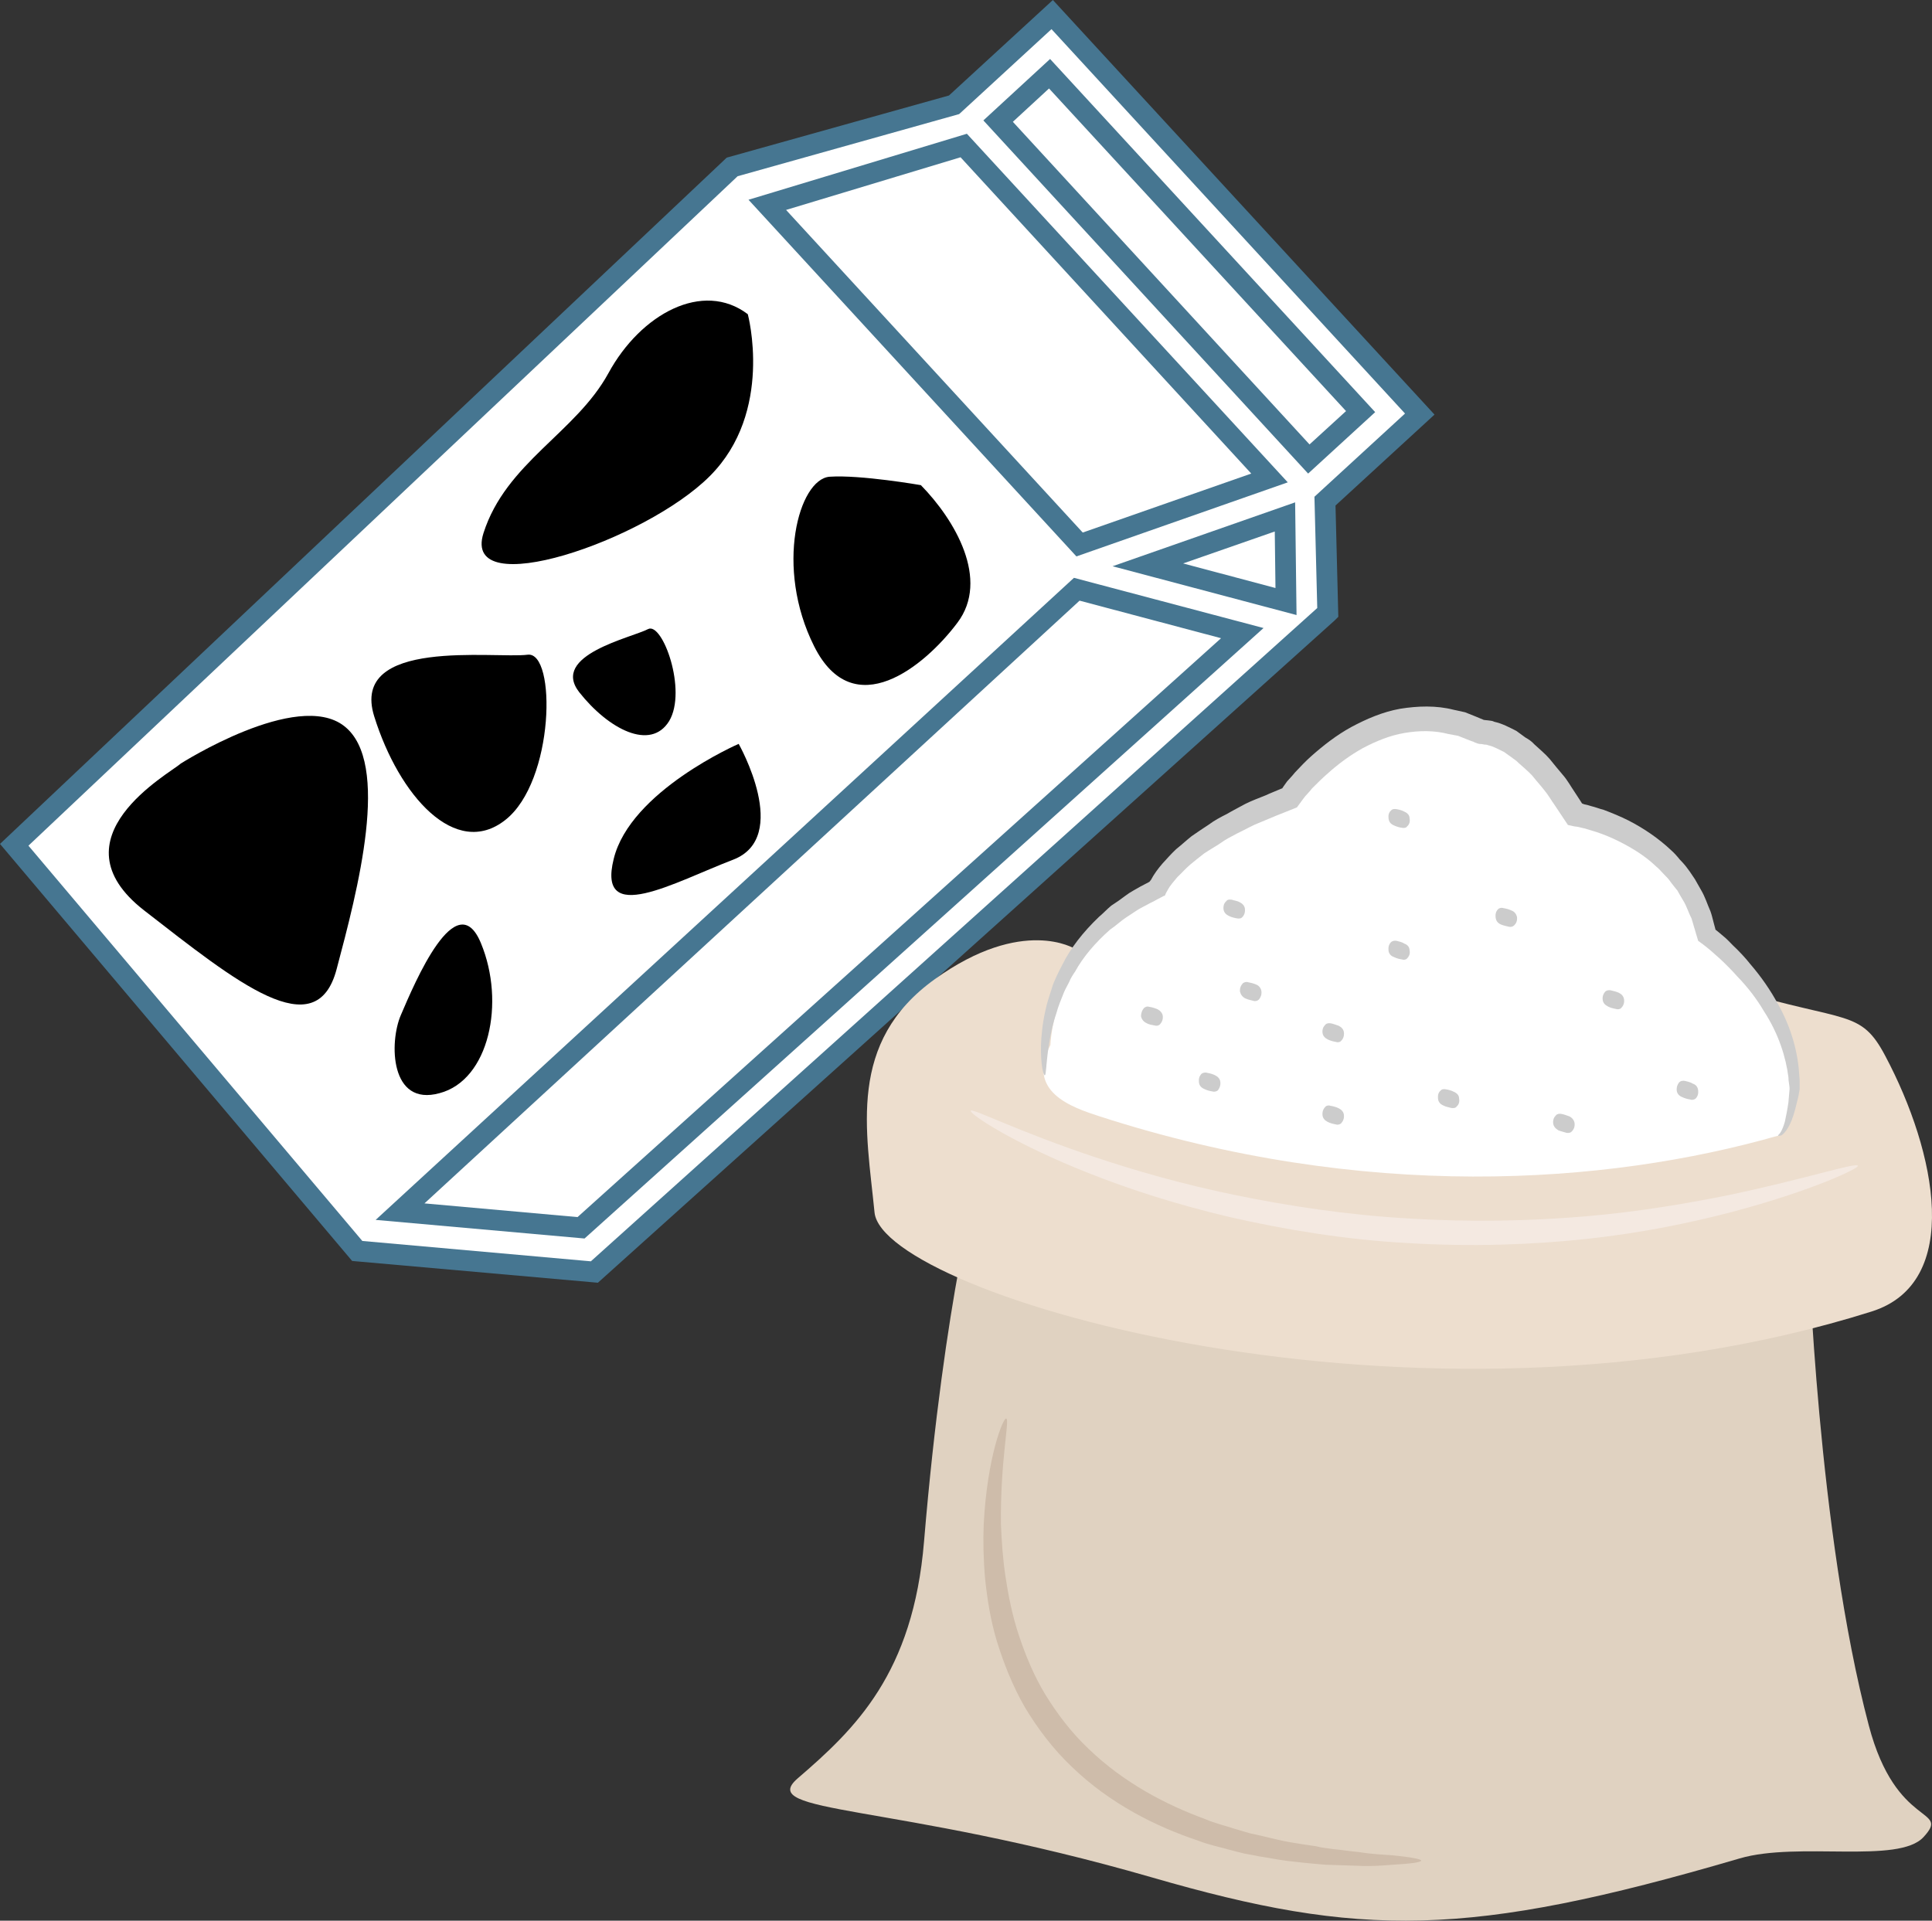
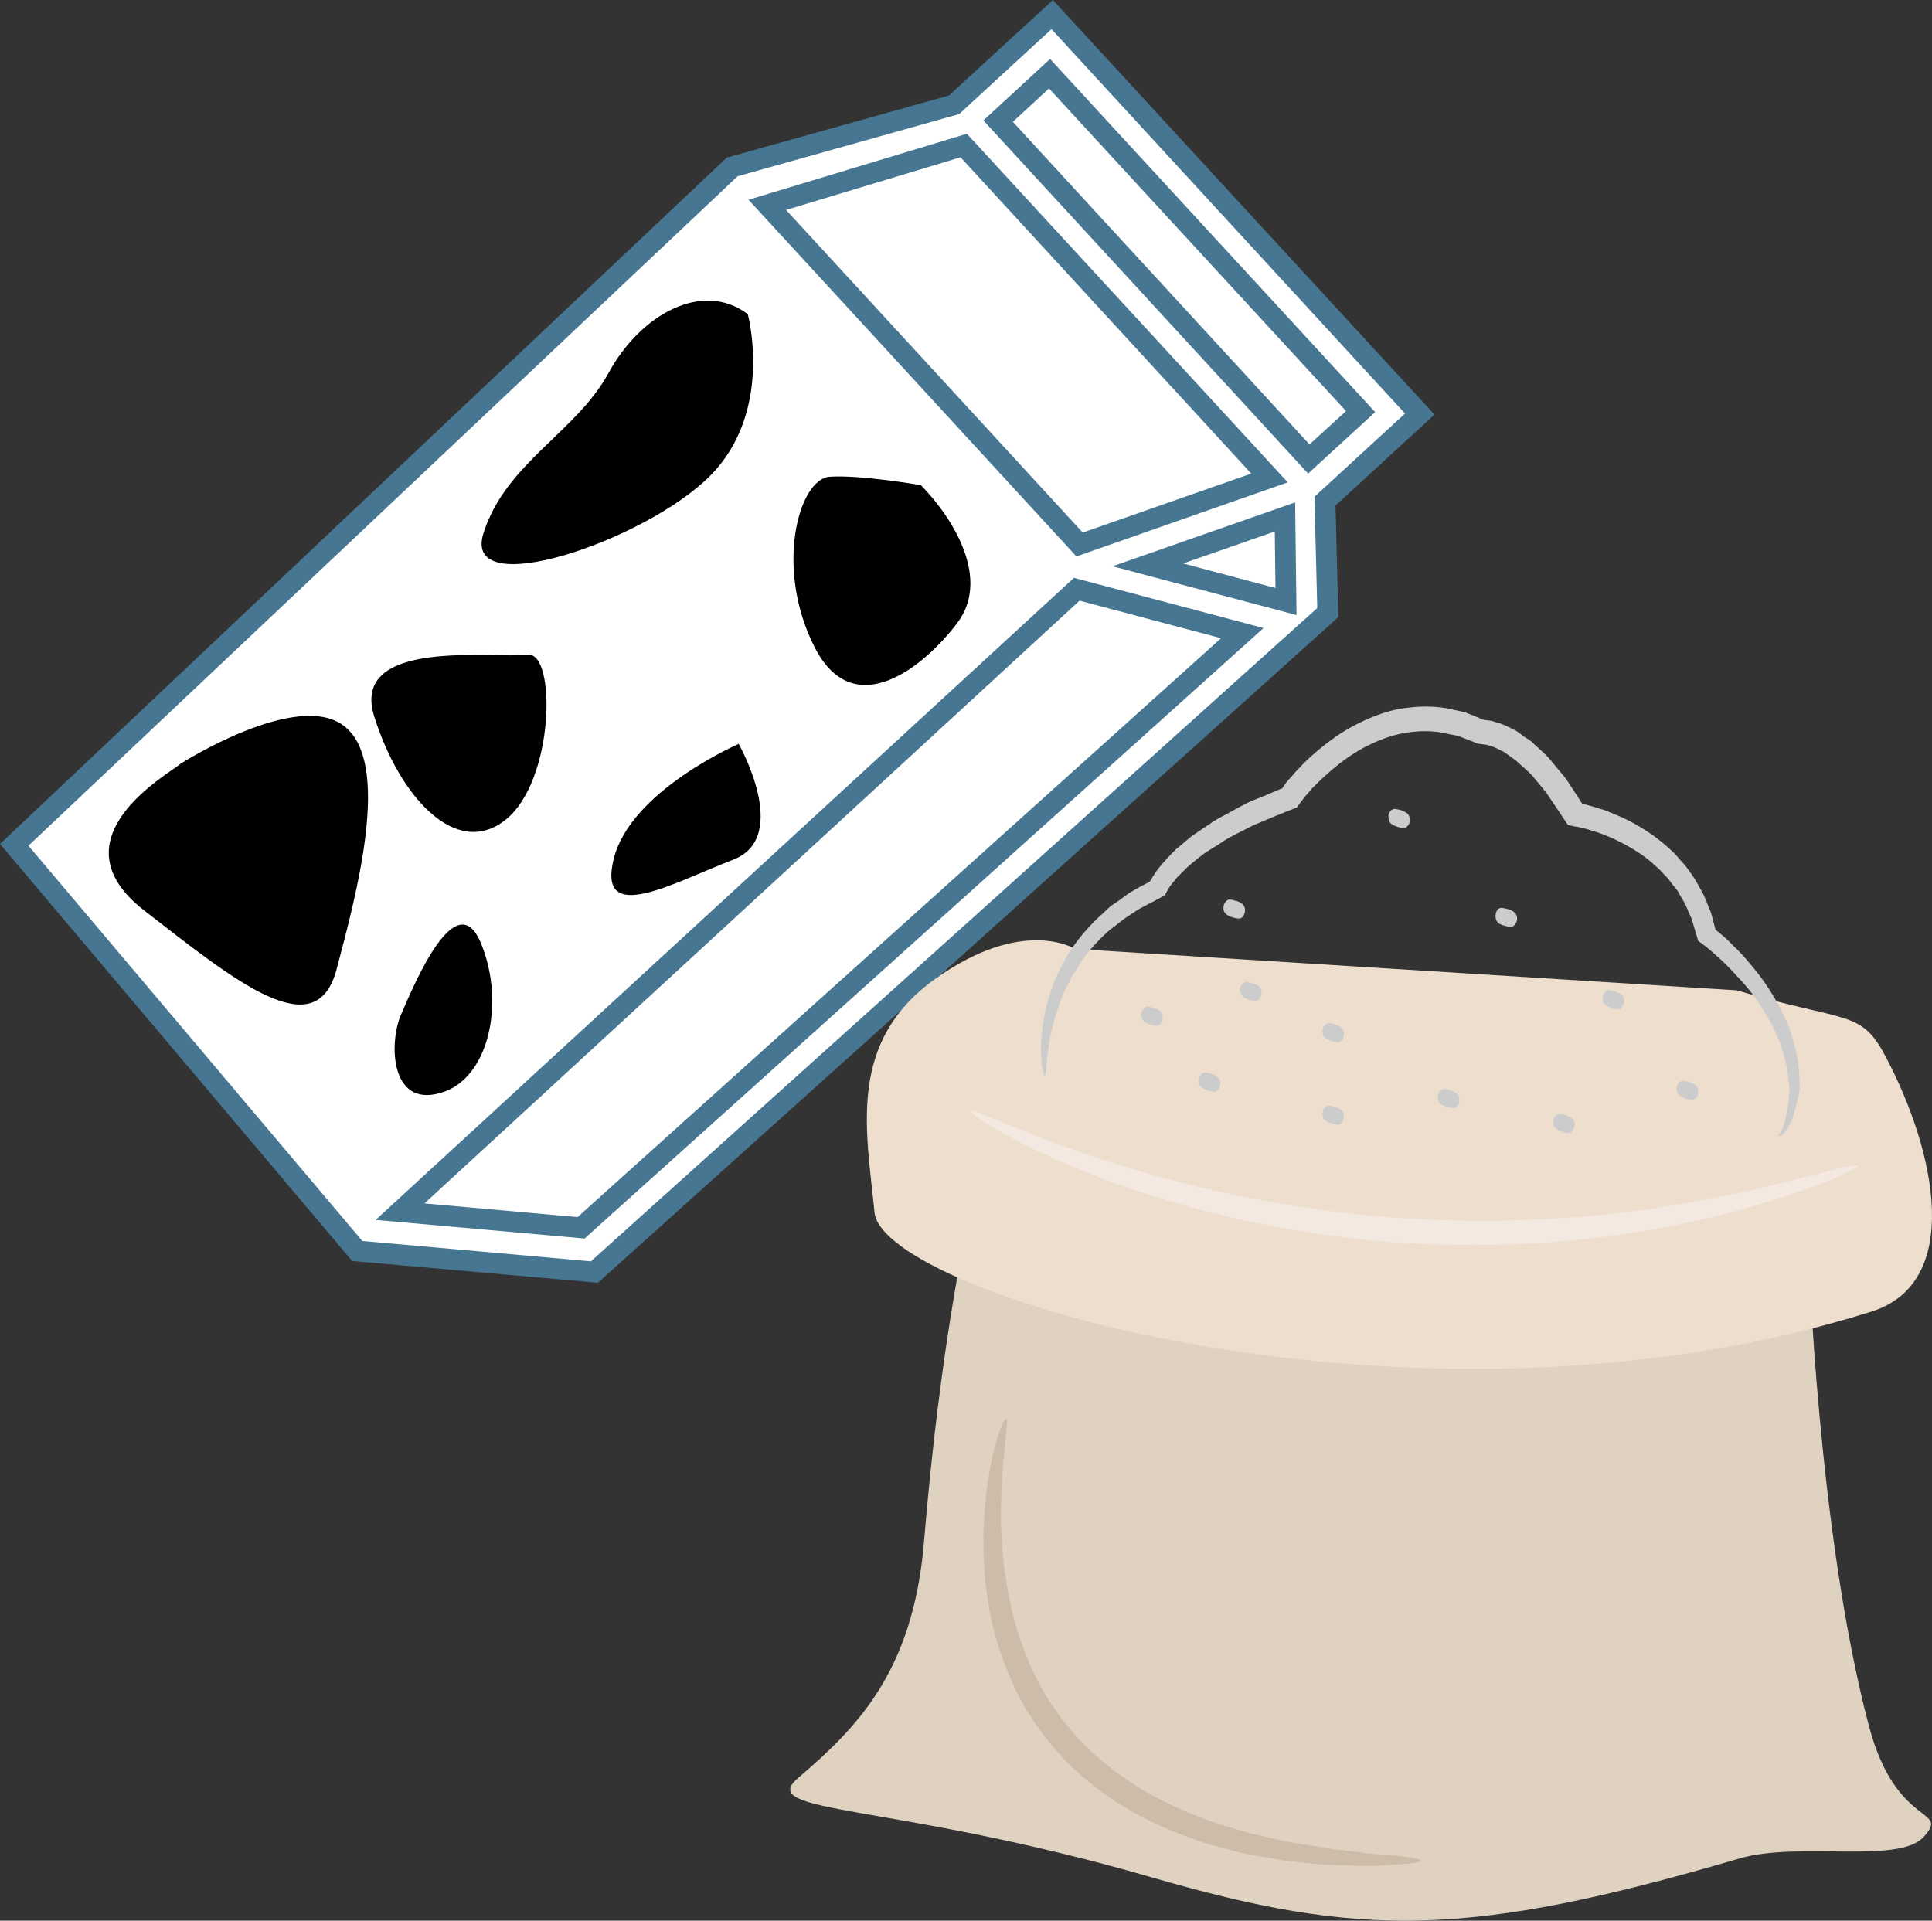
<svg xmlns="http://www.w3.org/2000/svg" id="svg68" viewBox="0 0 5503.046 5471.287" style="clip-rule:evenodd;fill-rule:evenodd;image-rendering:optimizeQuality;shape-rendering:geometricPrecision;text-rendering:geometricPrecision" version="1.1" height="54.713mm" width="55.03mm" xml:space="preserve">
  <rect x="0" y="0" width="5503.046" height="5471.287" fill="#333333" stroke="none" />
  <defs id="defs4">
    <style id="style2" type="text/css">
   
    .fil2 {fill:black;fill-rule:nonzero}
    .fil1 {fill:#467691;fill-rule:nonzero}
    .fil6 {fill:#CCCCCC;fill-rule:nonzero}
    .fil8 {fill:#CEBCAA;fill-rule:nonzero}
    .fil3 {fill:#E0D2C1;fill-rule:nonzero}
    .fil4 {fill:#EDDECE;fill-rule:nonzero}
    .fil7 {fill:#F4E9E1;fill-rule:nonzero}
    .fil0 {fill:white;fill-rule:nonzero}
    .fil5 {fill:white;fill-rule:nonzero}
   
  </style>
  </defs>
  <g transform="translate(-7785,-11805)" id="Vrstva_x0020_1">
    <polygon style="fill:#ffffff;fill-rule:nonzero" id="polygon7" points="10716,11934 11685,12987 11452,13202 11499,13519 11396,13614 9474,15381 8819,15318 9892,12354 10522,12112 " class="fil0" />
    <path style="fill:#ffffff;fill-rule:nonzero" id="path9" d="m 11054,13414 391,-137 3,241 z m -1615,1889 -514,-46 1927,-1773 472,124 z m 1421,-1947 -890,-967 561,-169 870,947 z m -85,-1341 885,962 -147,136 -885,-962 z m 784,1218 270,-248 -1047,-1138 -279,256 -632,178 -2046,1931 978,1157 675,60 2089,-1879 z" class="fil0" />
    <path style="fill:#467691;fill-rule:nonzero" id="path11" d="m 10670,12152 845,919 104,-95 -846,-919 z m 841,1002 -925,-1006 190,-175 926,1006 z m -95,165 -261,91 263,70 z m -462,99 520,-182 4,321 z m -930,-1015 845,919 480,-168 -828,-901 z m 827,987 -934,-1016 622,-188 914,993 z m 9,126 -1866,1717 436,39 1833,-1649 z m -2005,1764 1989,-1829 540,143 -1934,1739 z m -989,-1066 951,1126 651,58 2069,-1861 -8,-317 258,-237 -1007,-1095 -263,242 -631,177 z m 922,1183 -1003,-1188 2070,-1955 633,-177 296,-272 1087,1181 -282,259 8,317 -10,10 -2099,1887 z" class="fil1" />
    <path style="fill:#000000;fill-rule:nonzero" id="path13" d="m 10408,13187 c 97,99 197,269 104,392 -93,124 -296,291 -408,67 -113,-225 -44,-476 44,-483 88,-6 260,24 260,24 z" class="fil2" />
    <path style="fill:#000000;fill-rule:nonzero" id="path15" d="m 8300,13980 c -31,28 -369,212 -105,418 264,205 491,390 549,167 59,-222 156,-588 21,-692 -134,-104 -465,107 -465,107 z" class="fil2" />
-     <path style="fill:#000000;fill-rule:nonzero" id="path17" d="m 9631,13597 c -48,25 -279,74 -196,180 83,105 203,168 256,82 52,-87 -19,-283 -60,-262 z" class="fil2" />
    <path style="fill:#000000;fill-rule:nonzero" id="path19" d="m 9288,13670 c -94,12 -508,-50 -437,176 71,227 232,406 373,295 141,-110 146,-481 64,-471 z" class="fil2" />
    <path style="fill:#000000;fill-rule:nonzero" id="path21" d="m 9889,13924 c 0,0 151,266 -16,330 -167,64 -388,191 -340,-2 47,-194 356,-328 356,-328 z" class="fil2" />
    <path style="fill:#000000;fill-rule:nonzero" id="path23" d="m 8927,14696 c 39,-91 158,-374 228,-204 70,169 23,390 -118,427 -141,39 -144,-145 -110,-223 z" class="fil2" />
    <path style="fill:#000000;fill-rule:nonzero" id="path25" d="m 9915,12700 c 0,0 75,278 -108,461 -183,184 -708,363 -645,163 64,-201 263,-286 356,-456 92,-169 269,-265 397,-168 z" class="fil2" />
  </g>
  <g transform="translate(-7785,-11805)" id="Vrstva_x0020_1_0">
    <path style="fill:#e0d2c1;fill-rule:nonzero" id="path29" d="m 12936,15361 c 0,0 26,807 172,1359 78,297 235,232 156,318 -71,78 -357,12 -524,61 -774,227 -1080,226 -1674,54 -741,-214 -1128,-179 -1009,-282 164,-141 329,-299 360,-675 59,-705 157,-1043 157,-1043 z" class="fil3" />
    <path style="fill:#eddece;fill-rule:nonzero" id="path31" d="m 10847,14508 c 0,0 -148,-94 -399,86 -251,180 -195,431 -172,665 24,235 1549,689 2840,282 260,-82 185,-453 39,-728 -70,-133 -110,-94 -423,-187 z" class="fil4" />
-     <path style="fill:#ffffff;fill-rule:nonzero" id="path33" d="m 10777,14782 c 0,0 7,-297 305,-446 0,0 54,-141 375,-258 0,0 235,-337 548,-188 0,0 125,-8 266,235 0,0 313,47 375,344 0,0 251,180 251,438 0,0 -13,123 -47,133 -493,141 -1182,188 -1933,-55 -80,-26 -210,-70 -140,-203 z" class="fil5" />
    <path style="fill:#cccccc;fill-rule:nonzero" id="path35" d="m 12850,15040 c -1,-2 3,-3 7,-10 3,-5 8,-15 12,-30 3,-14 7,-33 10,-54 1,-11 2,-23 3,-35 1,-5 0,-11 -1,-18 -1,-6 -2,-13 -2,-20 -7,-55 -27,-122 -70,-188 -20,-34 -45,-67 -76,-99 -15,-17 -31,-33 -48,-49 -9,-8 -18,-16 -27,-24 -10,-8 -15,-13 -36,-28 -4,-12 -7,-25 -11,-37 -3,-9 -5,-18 -8,-27 -9,-17 -14,-36 -25,-53 -5,-8 -10,-17 -15,-26 -6,-7 -12,-15 -19,-24 -5,-8 -13,-16 -20,-23 -7,-7 -14,-16 -22,-22 -30,-29 -67,-52 -107,-72 -20,-10 -42,-19 -63,-26 -11,-3 -22,-7 -33,-10 -6,-1 -12,-3 -17,-4 l -5,-1 -8,-1 -18,-4 c -13,-19 -25,-38 -38,-57 -10,-14 -19,-30 -30,-43 -11,-14 -23,-27 -34,-41 -12,-13 -26,-24 -39,-36 -6,-7 -14,-11 -20,-16 l -21,-15 c -15,-7 -30,-16 -45,-19 -4,-2 -8,-2 -11,-2 l -5,-1 c -4,-1 -8,0 -14,-2 l -8,-3 c -3,-1 -2,-1 -4,-2 l -6,-2 -13,-5 -25,-10 -27,-5 c -42,-11 -85,-10 -126,-3 -41,7 -80,23 -118,43 -36,20 -70,45 -101,73 -15,13 -30,28 -44,42 -6,8 -13,15 -20,23 l -9,12 -14,19 c -41,16 -80,32 -120,49 -17,8 -33,17 -50,25 -17,9 -33,17 -48,28 -15,10 -31,19 -46,29 -14,11 -27,21 -40,32 -13,11 -24,24 -36,35 -10,12 -21,24 -28,37 0,1 0,0 -1,2 l -4,7 -2,5 -1,2 c -1,1 -2,1 -3,1 l -19,10 c -7,4 -14,8 -21,11 -14,8 -28,14 -41,23 -13,9 -25,16 -37,25 -12,9 -23,19 -35,27 -42,37 -77,78 -100,120 -7,10 -13,20 -17,30 -5,10 -11,20 -15,30 -8,20 -16,39 -21,58 -12,35 -18,68 -22,94 -8,53 -7,82 -11,83 -4,1 -12,-29 -11,-84 1,-28 4,-63 13,-102 4,-20 11,-40 18,-62 3,-11 8,-22 13,-33 5,-11 11,-23 17,-34 23,-47 59,-93 104,-136 12,-10 23,-22 35,-32 14,-9 27,-18 40,-28 14,-11 29,-18 44,-27 8,-4 15,-8 23,-12 l 3,-2 v 0 -1 c 1,0 1,0 1,0 0,0 1,-1 0,0 -1,0 1,-2 2,-3 9,-17 20,-32 33,-47 12,-13 25,-28 39,-41 15,-12 29,-25 44,-37 16,-11 32,-22 49,-33 16,-12 33,-21 51,-30 17,-10 35,-19 53,-29 18,-9 37,-16 57,-24 15,-7 31,-13 47,-20 1,0 1,0 1,0 l 4,-6 10,-14 c 7,-8 15,-16 22,-25 15,-16 31,-33 48,-48 34,-30 71,-59 113,-82 43,-23 89,-43 139,-52 50,-8 103,-10 153,3 l 32,7 30,12 24,10 c -1,-1 1,0 1,0 l 10,1 c 6,1 13,1 18,4 23,5 43,16 63,26 l 26,19 c 9,5 18,11 25,19 15,14 31,27 44,42 13,16 25,31 38,46 13,15 22,32 33,48 l 15,23 7,11 -1,-1 h 1 l 5,2 c 6,1 13,3 19,5 13,3 25,8 37,11 24,9 48,19 70,30 45,23 87,52 122,85 9,8 17,17 25,27 8,8 16,17 23,27 7,9 13,19 20,29 6,10 11,20 17,30 12,20 18,41 27,61 4,11 6,21 9,32 l 4,15 c 1,4 1,3 1,4 v 1 c 0,0 14,11 23,19 10,8 18,17 27,26 18,17 35,35 50,54 31,36 57,74 77,111 42,73 59,147 62,207 1,7 1,15 1,22 0,4 0,7 0,10 0,2 0,4 0,6 l -1,6 c -2,13 -5,25 -8,36 -5,22 -11,41 -18,56 -7,14 -14,25 -22,31 -3,3 -6,3 -8,3 -3,1 -4,1 -4,0 z" class="fil6" />
    <path style="fill:#f4e9e1;fill-rule:nonzero" id="path37" d="m 13077,15126 c 3,7 -130,71 -361,132 -115,30 -253,59 -410,76 -157,17 -330,23 -512,12 -182,-10 -352,-39 -506,-74 -153,-36 -288,-80 -399,-124 -221,-87 -344,-171 -339,-179 4,-8 134,59 356,133 111,37 245,76 396,107 151,31 319,57 496,67 178,11 348,7 502,-6 153,-13 291,-37 406,-60 228,-48 367,-95 371,-84 z" class="fil7" />
    <path style="fill:#cccccc;fill-rule:nonzero" id="path39" d="m 11082,14680 c 8,4 14,11 15,19 1,10 -2,17 -8,24 -4,4 -10,5 -16,3 -5,-1 -15,-2 -23,-7 -7,-3 -13,-10 -15,-19 0,-9 3,-17 8,-23 4,-4 10,-6 15,-4 7,1 15,3 24,7 z" class="fil6" />
    <path style="fill:#cccccc;fill-rule:nonzero" id="path41" d="m 11246,14868 c 8,4 14,10 15,19 1,10 -2,17 -7,24 -4,3 -10,5 -16,3 -7,-1 -15,-3 -23,-7 -9,-4 -14,-10 -15,-19 -1,-10 1,-17 7,-24 4,-3 11,-5 16,-3 6,1 15,3 23,7 z" class="fil6" />
    <path style="fill:#cccccc;fill-rule:nonzero" id="path43" d="m 11364,14610 c 7,3 13,10 14,19 1,9 -2,17 -7,23 -4,4 -10,6 -16,4 -6,-2 -15,-3 -23,-7 -8,-4 -13,-11 -15,-19 -1,-10 2,-17 8,-24 4,-3 10,-5 15,-3 6,1 15,3 24,7 z" class="fil6" />
    <path style="fill:#cccccc;fill-rule:nonzero" id="path45" d="m 11316,14375 c 8,4 14,10 15,19 1,10 -2,18 -7,23 -4,5 -10,5 -16,4 -6,-1 -15,-3 -23,-7 -8,-4 -14,-10 -15,-19 -1,-10 2,-18 8,-23 3,-5 10,-5 16,-4 5,2 15,3 22,7 z" class="fil6" />
    <path style="fill:#cccccc;fill-rule:nonzero" id="path47" d="m 11598,14727 c 8,4 14,10 15,19 1,10 -2,18 -8,24 -3,4 -10,5 -15,3 -6,-1 -15,-3 -23,-7 -8,-4 -14,-10 -15,-19 -1,-10 2,-17 8,-23 3,-4 10,-5 15,-4 6,1 15,4 23,7 z" class="fil6" />
    <path style="fill:#cccccc;fill-rule:nonzero" id="path49" d="m 11598,14962 c 8,4 14,10 15,19 1,10 -2,17 -8,24 -3,3 -10,5 -15,3 -6,-1 -15,-3 -23,-7 -8,-4 -14,-10 -15,-19 -1,-10 2,-18 8,-24 3,-4 10,-5 15,-3 6,1 15,3 23,7 z" class="fil6" />
    <path style="fill:#cccccc;fill-rule:nonzero" id="path51" d="m 11926,14915 c 9,4 15,10 15,19 2,10 -1,18 -7,23 -3,5 -10,5 -16,4 -6,-2 -15,-3 -22,-7 -9,-4 -14,-10 -15,-19 -1,-10 1,-18 7,-23 4,-5 10,-5 15,-4 7,1 15,3 23,7 z" class="fil6" />
-     <path style="fill:#cccccc;fill-rule:nonzero" id="path53" d="m 11785,14493 c 9,3 15,10 15,19 2,9 -1,17 -7,23 -3,4 -10,5 -15,3 -7,-1 -15,-3 -23,-7 -9,-3 -14,-10 -15,-18 -1,-10 1,-18 7,-24 4,-4 11,-5 16,-4 6,2 15,3 22,8 z" class="fil6" />
    <path style="fill:#cccccc;fill-rule:nonzero" id="path55" d="m 11785,14117 c 9,4 15,10 15,19 2,10 -1,18 -7,23 -3,5 -10,5 -15,4 -7,-1 -15,-3 -23,-7 -9,-4 -14,-10 -15,-20 -1,-9 1,-17 7,-22 4,-5 11,-5 16,-4 6,1 15,3 22,7 z" class="fil6" />
    <path style="fill:#cccccc;fill-rule:nonzero" id="path57" d="m 12091,14399 c 8,3 13,10 15,18 1,11 -2,18 -8,24 -4,4 -10,5 -15,4 -7,-2 -15,-3 -24,-7 -8,-4 -13,-10 -14,-20 -1,-9 1,-17 7,-23 4,-4 10,-5 16,-3 6,1 15,3 23,7 z" class="fil6" />
    <path style="fill:#cccccc;fill-rule:nonzero" id="path59" d="m 12396,14633 c 8,4 14,10 15,20 1,9 -2,17 -8,23 -3,4 -10,5 -16,3 -5,-1 -15,-3 -22,-7 -8,-4 -14,-10 -15,-19 -1,-10 2,-17 7,-23 4,-4 10,-5 16,-4 6,2 15,3 23,7 z" class="fil6" />
    <path style="fill:#cccccc;fill-rule:nonzero" id="path61" d="m 12255,14985 c 8,4 14,11 15,20 1,9 -2,17 -8,23 -3,4 -10,5 -15,4 -6,-2 -15,-4 -23,-7 -8,-5 -14,-11 -15,-20 -1,-10 2,-17 8,-23 3,-4 10,-5 15,-4 6,1 15,4 23,7 z" class="fil6" />
    <path style="fill:#cccccc;fill-rule:nonzero" id="path63" d="m 12607,14892 c 9,3 14,10 15,19 1,9 -1,17 -7,23 -4,4 -11,5 -16,3 -6,-1 -15,-3 -23,-7 -8,-3 -14,-10 -15,-18 -1,-10 2,-18 7,-24 4,-4 10,-5 16,-4 7,2 15,3 23,8 z" class="fil6" />
    <path style="fill:#cebcaa;fill-rule:nonzero" id="path65" d="m 11833,17105 c 0,5 -29,9 -82,12 -26,2 -59,5 -96,3 -20,-1 -40,-1 -61,-2 -11,0 -22,-1 -33,-1 -11,-1 -23,-2 -34,-3 -24,-2 -49,-5 -75,-8 -26,-3 -53,-9 -81,-13 -13,-3 -27,-5 -42,-8 -13,-3 -28,-7 -43,-11 -28,-8 -59,-14 -89,-26 -120,-40 -250,-105 -358,-209 -55,-52 -99,-111 -135,-171 -35,-61 -60,-125 -79,-186 -19,-62 -28,-123 -34,-179 -5,-57 -6,-109 -4,-157 10,-192 56,-304 64,-300 11,2 -17,116 -15,301 2,46 5,96 13,149 8,53 19,110 38,167 19,57 42,114 76,170 34,55 74,108 124,155 100,96 219,158 331,199 28,12 58,19 85,28 13,4 27,8 41,12 13,3 27,6 40,9 26,6 52,13 77,17 24,4 48,8 71,11 12,3 23,5 34,6 11,2 21,3 32,4 21,3 40,5 59,7 36,6 68,7 94,9 52,5 82,11 82,15 z" class="fil8" />
  </g>
</svg>